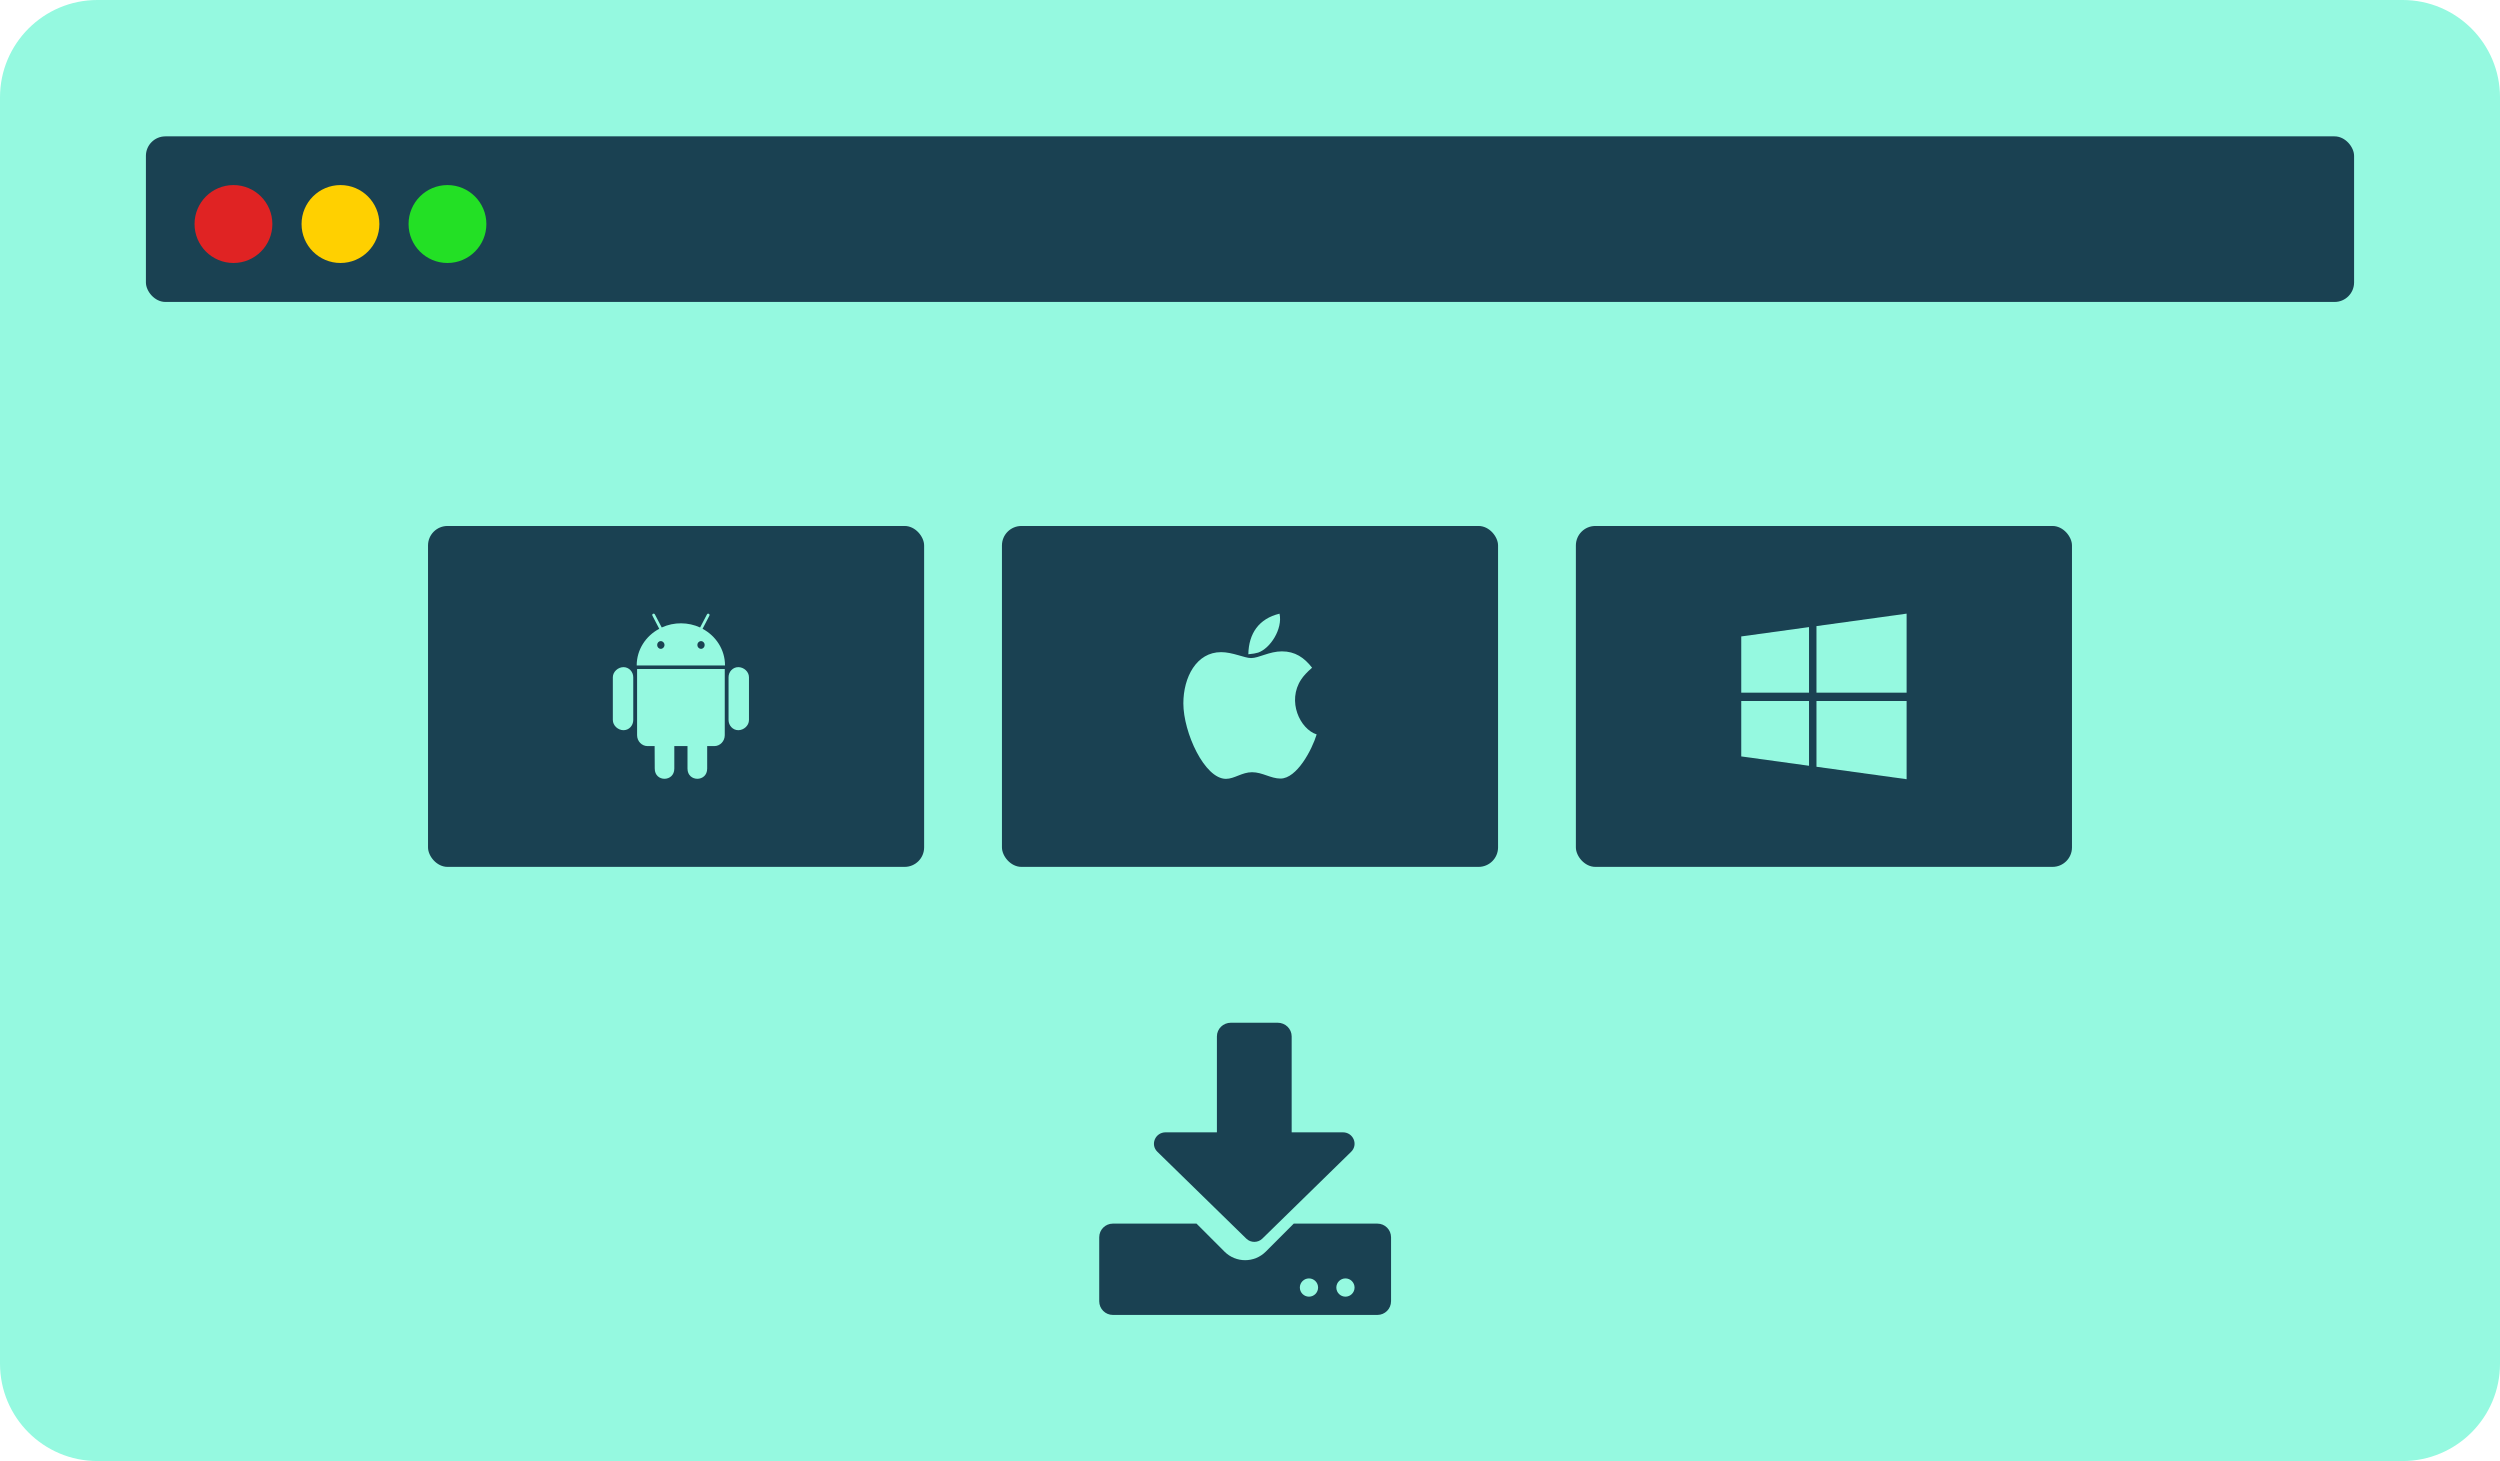
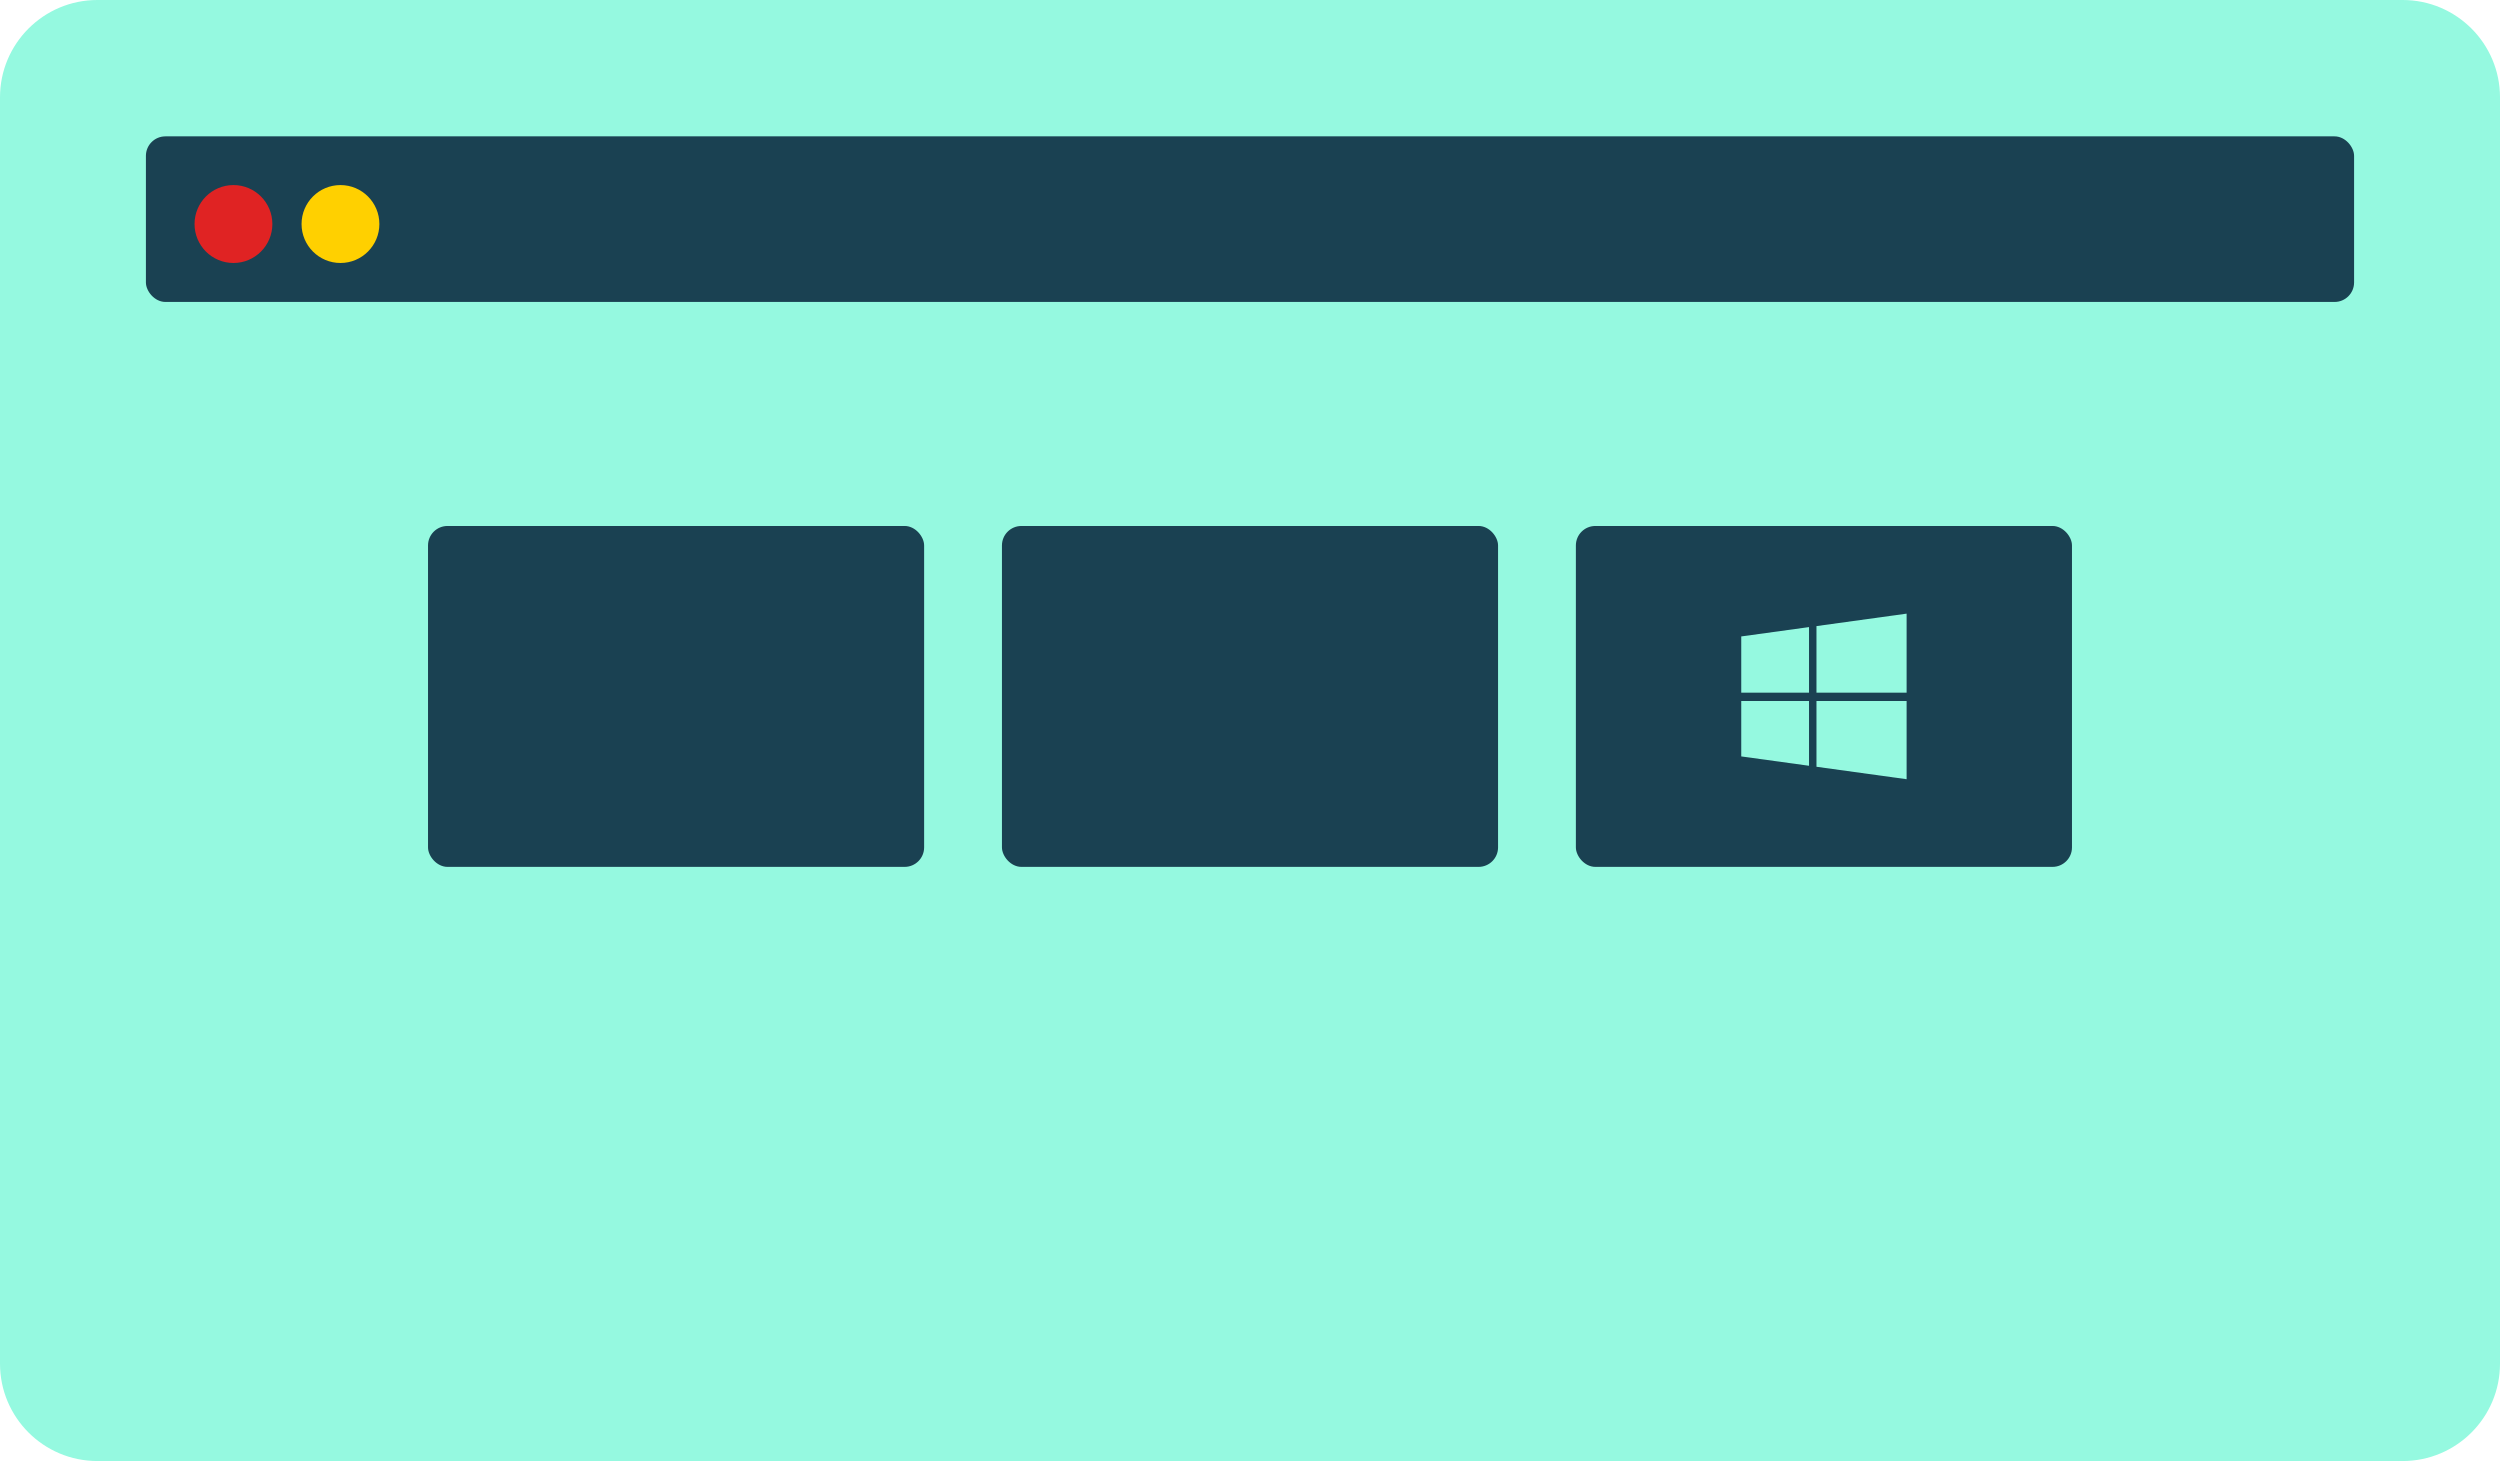
<svg xmlns="http://www.w3.org/2000/svg" xmlns:xlink="http://www.w3.org/1999/xlink" width="231px" height="135px" viewBox="0 0 231 135" version="1.1">
  <title>Group 5</title>
  <desc>Created with Sketch.</desc>
  <defs>
-     <path d="M12.169,0 L16.487,0 C17.204,0 17.782,0.564 17.782,1.266 L17.782,10.127 L22.515,10.127 C23.475,10.127 23.956,11.261 23.276,11.926 L15.067,19.953 C14.662,20.349 13.999,20.349 13.594,19.953 L5.375,11.926 C4.695,11.261 5.175,10.127 6.136,10.127 L10.874,10.127 L10.874,1.266 C10.874,0.564 11.451,0 12.169,0 Z M26.965,19.828 L26.965,25.734 C26.965,26.436 26.401,27 25.701,27 L1.264,27 C0.564,27 0,26.436 0,25.734 L0,19.828 C0,19.127 0.564,18.562 1.264,18.562 L8.99,18.562 L11.571,21.146 C12.629,22.206 14.336,22.206 15.394,21.146 L17.975,18.562 L25.701,18.562 C26.401,18.562 26.965,19.127 26.965,19.828 Z M20.224,24.469 C20.224,24.005 19.845,23.625 19.381,23.625 C18.918,23.625 18.538,24.005 18.538,24.469 C18.538,24.933 18.918,25.312 19.381,25.312 C19.845,25.312 20.224,24.933 20.224,24.469 Z M23.594,24.469 C23.594,24.005 23.215,23.625 22.752,23.625 C22.288,23.625 21.909,24.005 21.909,24.469 C21.909,24.933 22.288,25.312 22.752,25.312 C23.215,25.312 23.594,24.933 23.594,24.469 Z" id="path-1" />
-     <path d="M7.501,3.598 C7.298,3.663 7,3.718 6.587,3.755 C6.623,1.823 7.567,0.463 9.47,0.003 C9.775,1.421 8.615,3.21 7.501,3.598 L7.501,3.598 Z M11.475,6.076 C11.684,5.755 12.018,5.398 12.477,4.996 C11.747,4.055 10.901,3.486 9.689,3.486 C8.53,3.486 7.554,4.106 6.84,4.106 C6.234,4.106 5.139,3.558 4.071,3.558 C1.792,3.558 0.583,5.878 0.583,8.294 C0.583,10.979 2.538,15.266 4.52,15.266 C5.3,15.266 6.001,14.653 6.928,14.653 C7.888,14.653 8.658,15.239 9.558,15.239 C11.065,15.239 12.461,12.598 12.9,11.16 C11.367,10.673 10.135,8.086 11.475,6.076 Z" id="path-3" />
-     <path d="M1.887,5.88 L1.887,9.826 C1.887,10.351 1.49,10.77 0.986,10.77 C0.485,10.77 1.24344979e-14,10.348 1.24344979e-14,9.826 L1.24344979e-14,5.88 C1.24344979e-14,5.366 0.485,4.943 0.986,4.943 C1.481,4.943 1.887,5.366 1.887,5.88 Z M2.241,11.23 C2.241,11.789 2.673,12.239 3.21,12.239 L3.862,12.239 L3.872,14.321 C3.872,15.578 5.68,15.568 5.68,14.321 L5.68,12.239 L6.899,12.239 L6.899,14.321 C6.899,15.572 8.717,15.575 8.717,14.321 L8.717,12.239 L9.379,12.239 C9.909,12.239 10.342,11.789 10.342,11.23 L10.342,5.117 L2.241,5.117 L2.241,11.23 Z M10.365,4.787 L2.205,4.787 C2.205,3.328 3.043,2.061 4.288,1.4 L3.662,0.197 C3.571,0.03 3.803,-0.076 3.882,0.067 L4.517,1.28 C5.661,0.752 6.974,0.779 8.065,1.28 L8.697,0.071 C8.779,-0.076 9.008,0.033 8.917,0.2 L8.291,1.4 C9.526,2.061 10.365,3.328 10.365,4.787 L10.365,4.787 Z M4.773,2.895 C4.773,2.701 4.622,2.538 4.429,2.538 C4.242,2.538 4.095,2.701 4.095,2.895 C4.095,3.09 4.245,3.253 4.429,3.253 C4.622,3.253 4.773,3.09 4.773,2.895 Z M8.487,2.895 C8.487,2.701 8.337,2.538 8.153,2.538 C7.96,2.538 7.809,2.701 7.809,2.895 C7.809,3.09 7.96,3.253 8.153,3.253 C8.337,3.253 8.487,3.09 8.487,2.895 Z M11.593,4.943 C11.098,4.943 10.692,5.356 10.692,5.88 L10.692,9.826 C10.692,10.351 11.098,10.77 11.593,10.77 C12.097,10.77 12.579,10.348 12.579,9.826 L12.579,5.88 C12.579,5.356 12.094,4.943 11.593,4.943 Z" id="path-5" />
    <path d="M0,2.107 L6.262,1.243 L6.262,7.302 L0,7.302 L0,2.107 Z M0,13.193 L6.262,14.057 L6.262,8.073 L0,8.073 L0,13.193 L0,13.193 Z M6.951,14.149 L15.28,15.3 L15.28,8.073 L6.951,8.073 L6.951,14.149 L6.951,14.149 Z M6.951,1.151 L6.951,7.302 L15.28,7.302 L15.28,0 L6.951,1.151 Z" id="path-7" />
  </defs>
  <g id="Desktop" stroke="none" stroke-width="1" fill="none" fill-rule="evenodd">
    <g id="HOME-V2" transform="translate(-599, -3382)">
      <g id="Group-11" transform="translate(599, 3382)">
        <g id="Group-5">
          <path d="M9,0 L222,0 C226.971,-9.13077564e-16 231,4.029 231,9 L231,126 C231,130.971 226.971,135 222,135 L9,135 C4.029,135 6.08718376e-16,130.971 0,126 L0,9 C-6.08718376e-16,4.029 4.029,9.13077564e-16 9,0 Z" id="Rectangle-9" fill="#95F9E0" />
          <g id="Solid/download" transform="translate(101.568, 94.5)">
            <mask id="mask-2" fill="white">
              <use xlink:href="#path-1" />
            </mask>
            <use id="Mask" fill="#1A4152" xlink:href="#path-1" />
          </g>
          <rect id="Rectangle-56" fill="#1A4152" x="39.549" y="48.6" width="45.84" height="31.5" rx="1.8" />
          <rect id="Rectangle-56" fill="#1A4152" x="92.58" y="48.6" width="45.84" height="31.5" rx="1.8" />
          <g id="Brands/apple" transform="translate(108.759, 56.7)">
            <mask id="mask-4" fill="white">
              <use xlink:href="#path-3" />
            </mask>
            <use id="Mask" fill="#95F9E0" xlink:href="#path-3" />
          </g>
          <g id="Brands/android" transform="translate(56.626, 56.7)">
            <mask id="mask-6" fill="white">
              <use xlink:href="#path-5" />
            </mask>
            <use id="Mask" fill="#95F9E0" xlink:href="#path-5" />
          </g>
          <rect id="Rectangle-56" fill="#1A4152" x="145.611" y="48.6" width="45.84" height="31.5" rx="1.8" />
          <g id="Group-29" transform="translate(13.482, 12.6)">
            <rect id="Rectangle-56" fill="#1A4152" x="0" y="0" width="204.035" height="15.3" rx="1.8" />
            <ellipse id="Oval-10" fill="#E02323" fill-rule="nonzero" cx="8.089" cy="8.1" rx="3.595" ry="3.6" />
            <ellipse id="Oval-10" fill="#FFD000" fill-rule="nonzero" cx="17.977" cy="8.1" rx="3.595" ry="3.6" />
-             <ellipse id="Oval-10" fill="#23E025" fill-rule="nonzero" cx="27.864" cy="8.1" rx="3.595" ry="3.6" />
          </g>
          <g id="Brands/windows" transform="translate(160.891, 56.7)">
            <mask id="mask-8" fill="white">
              <use xlink:href="#path-7" />
            </mask>
            <use id="Mask" fill="#95F9E0" xlink:href="#path-7" />
          </g>
        </g>
      </g>
    </g>
  </g>
</svg>